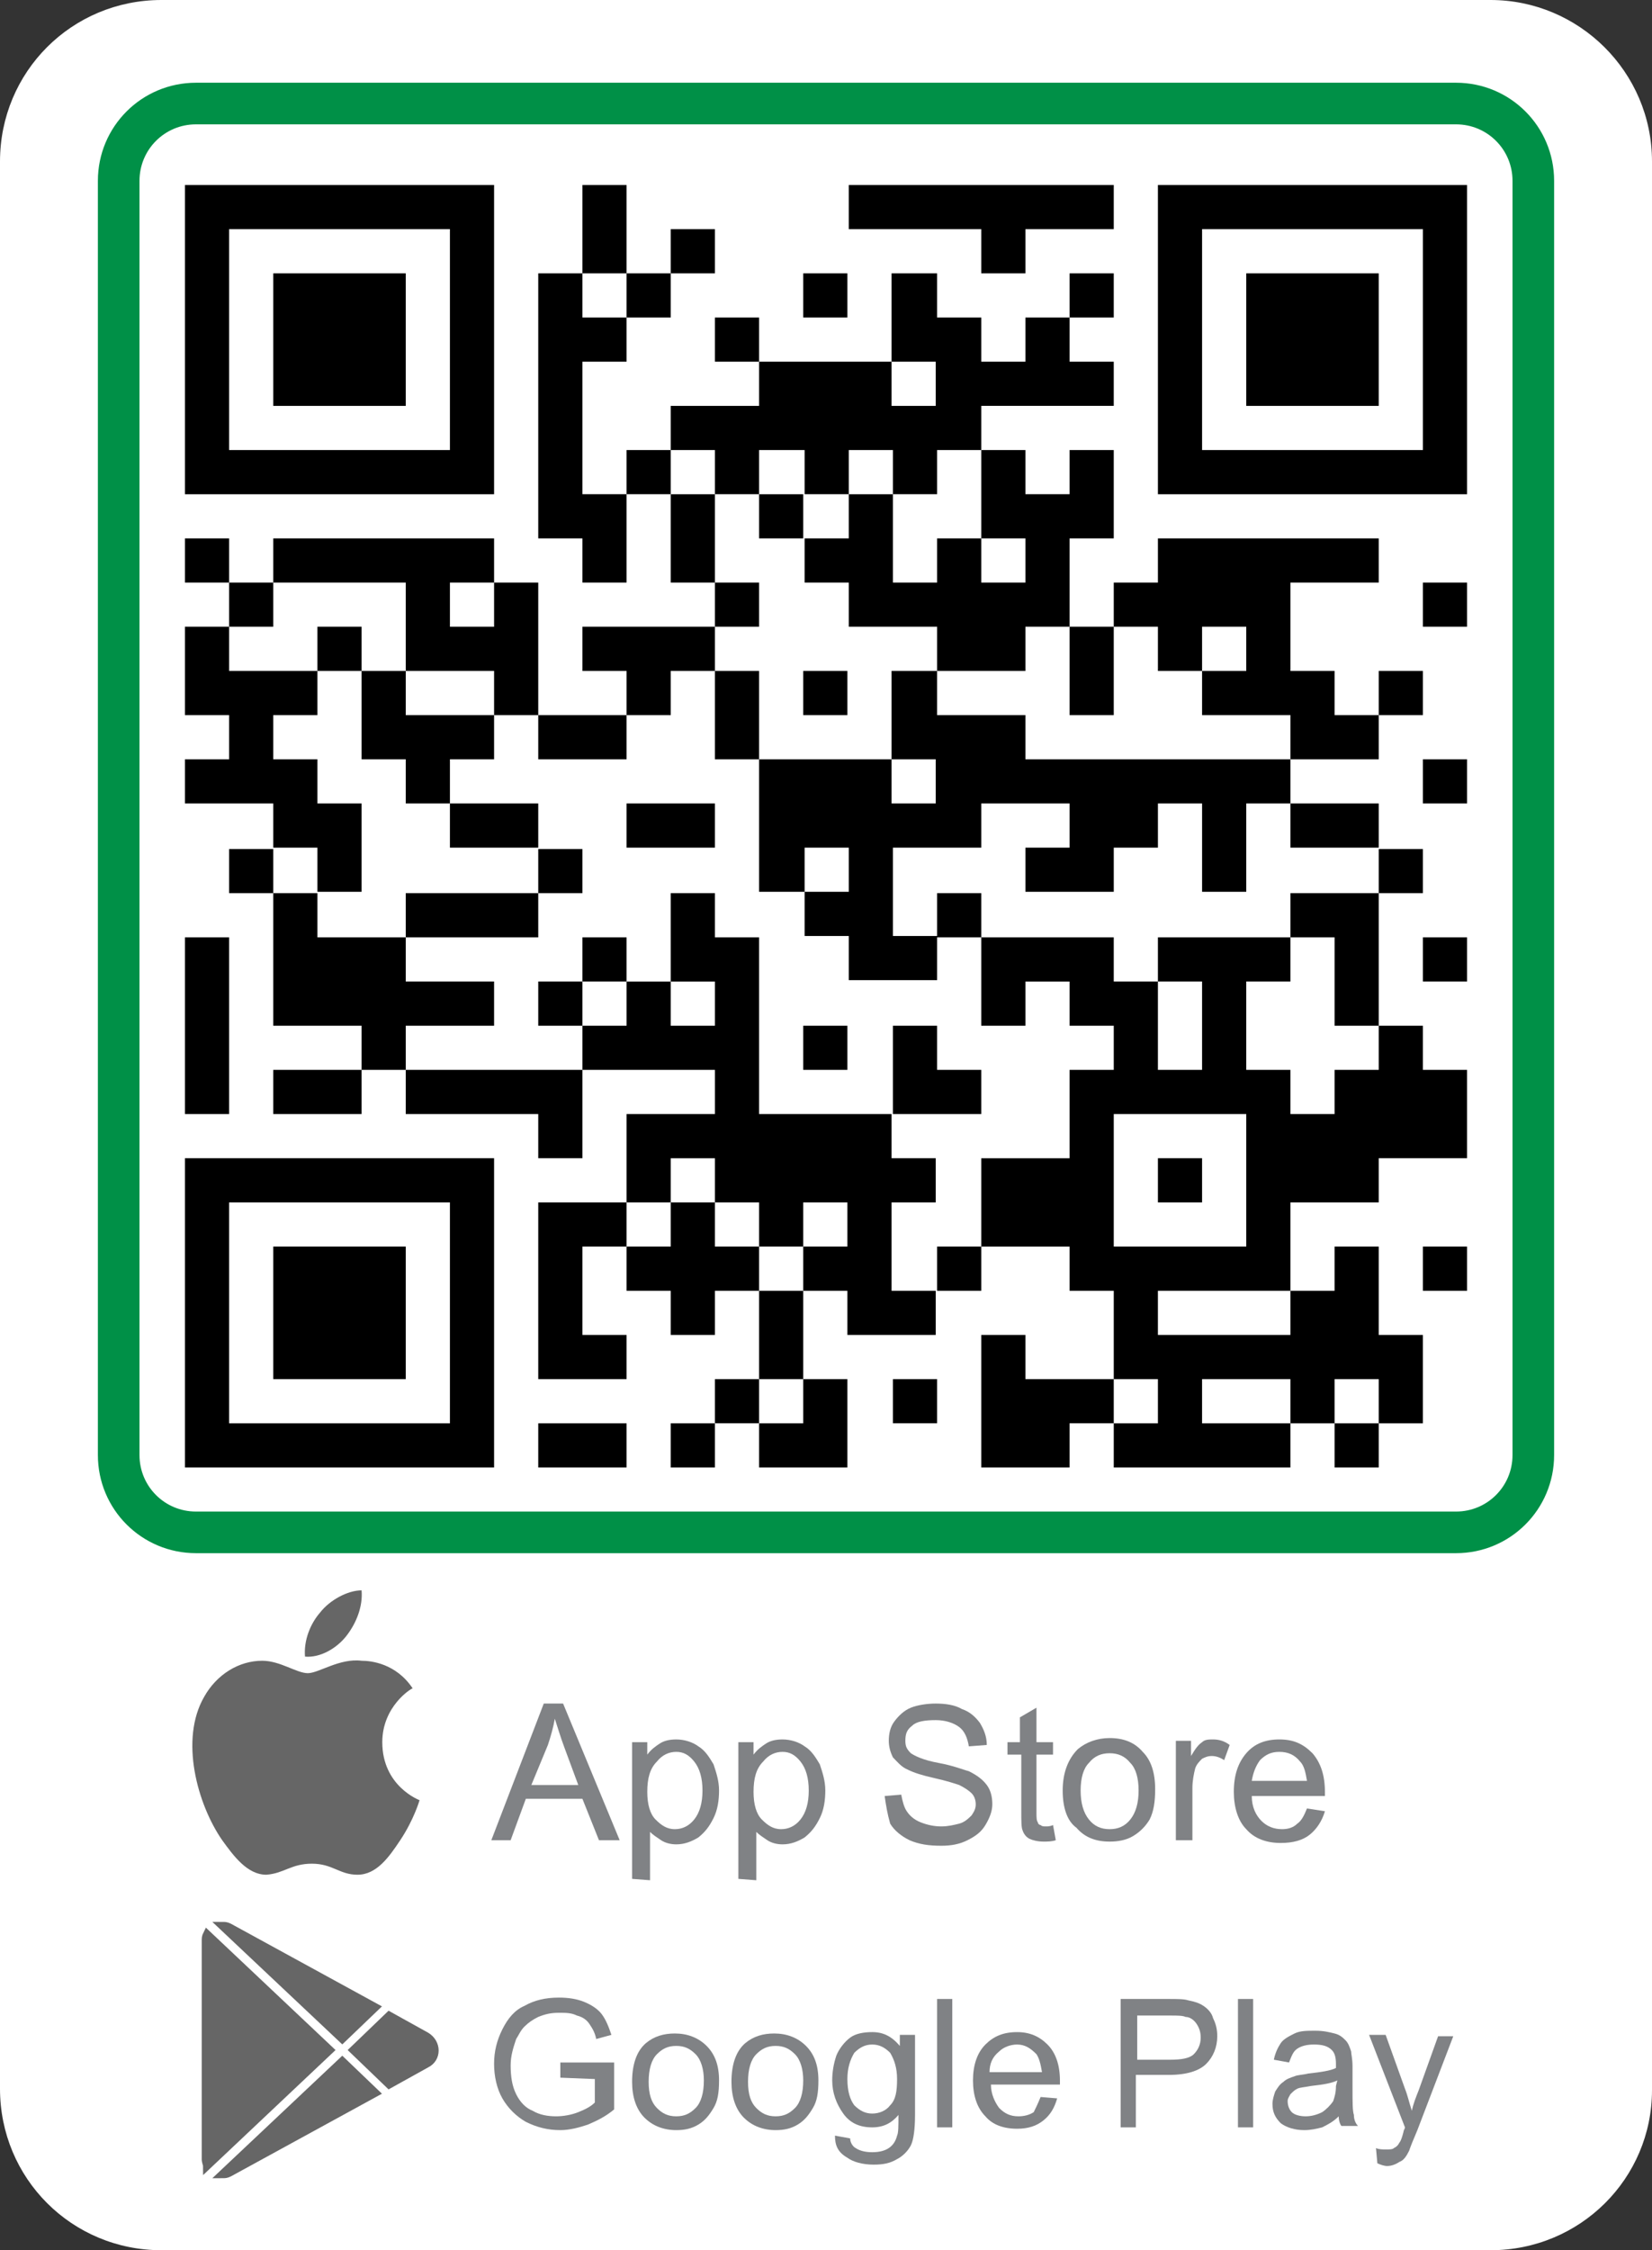
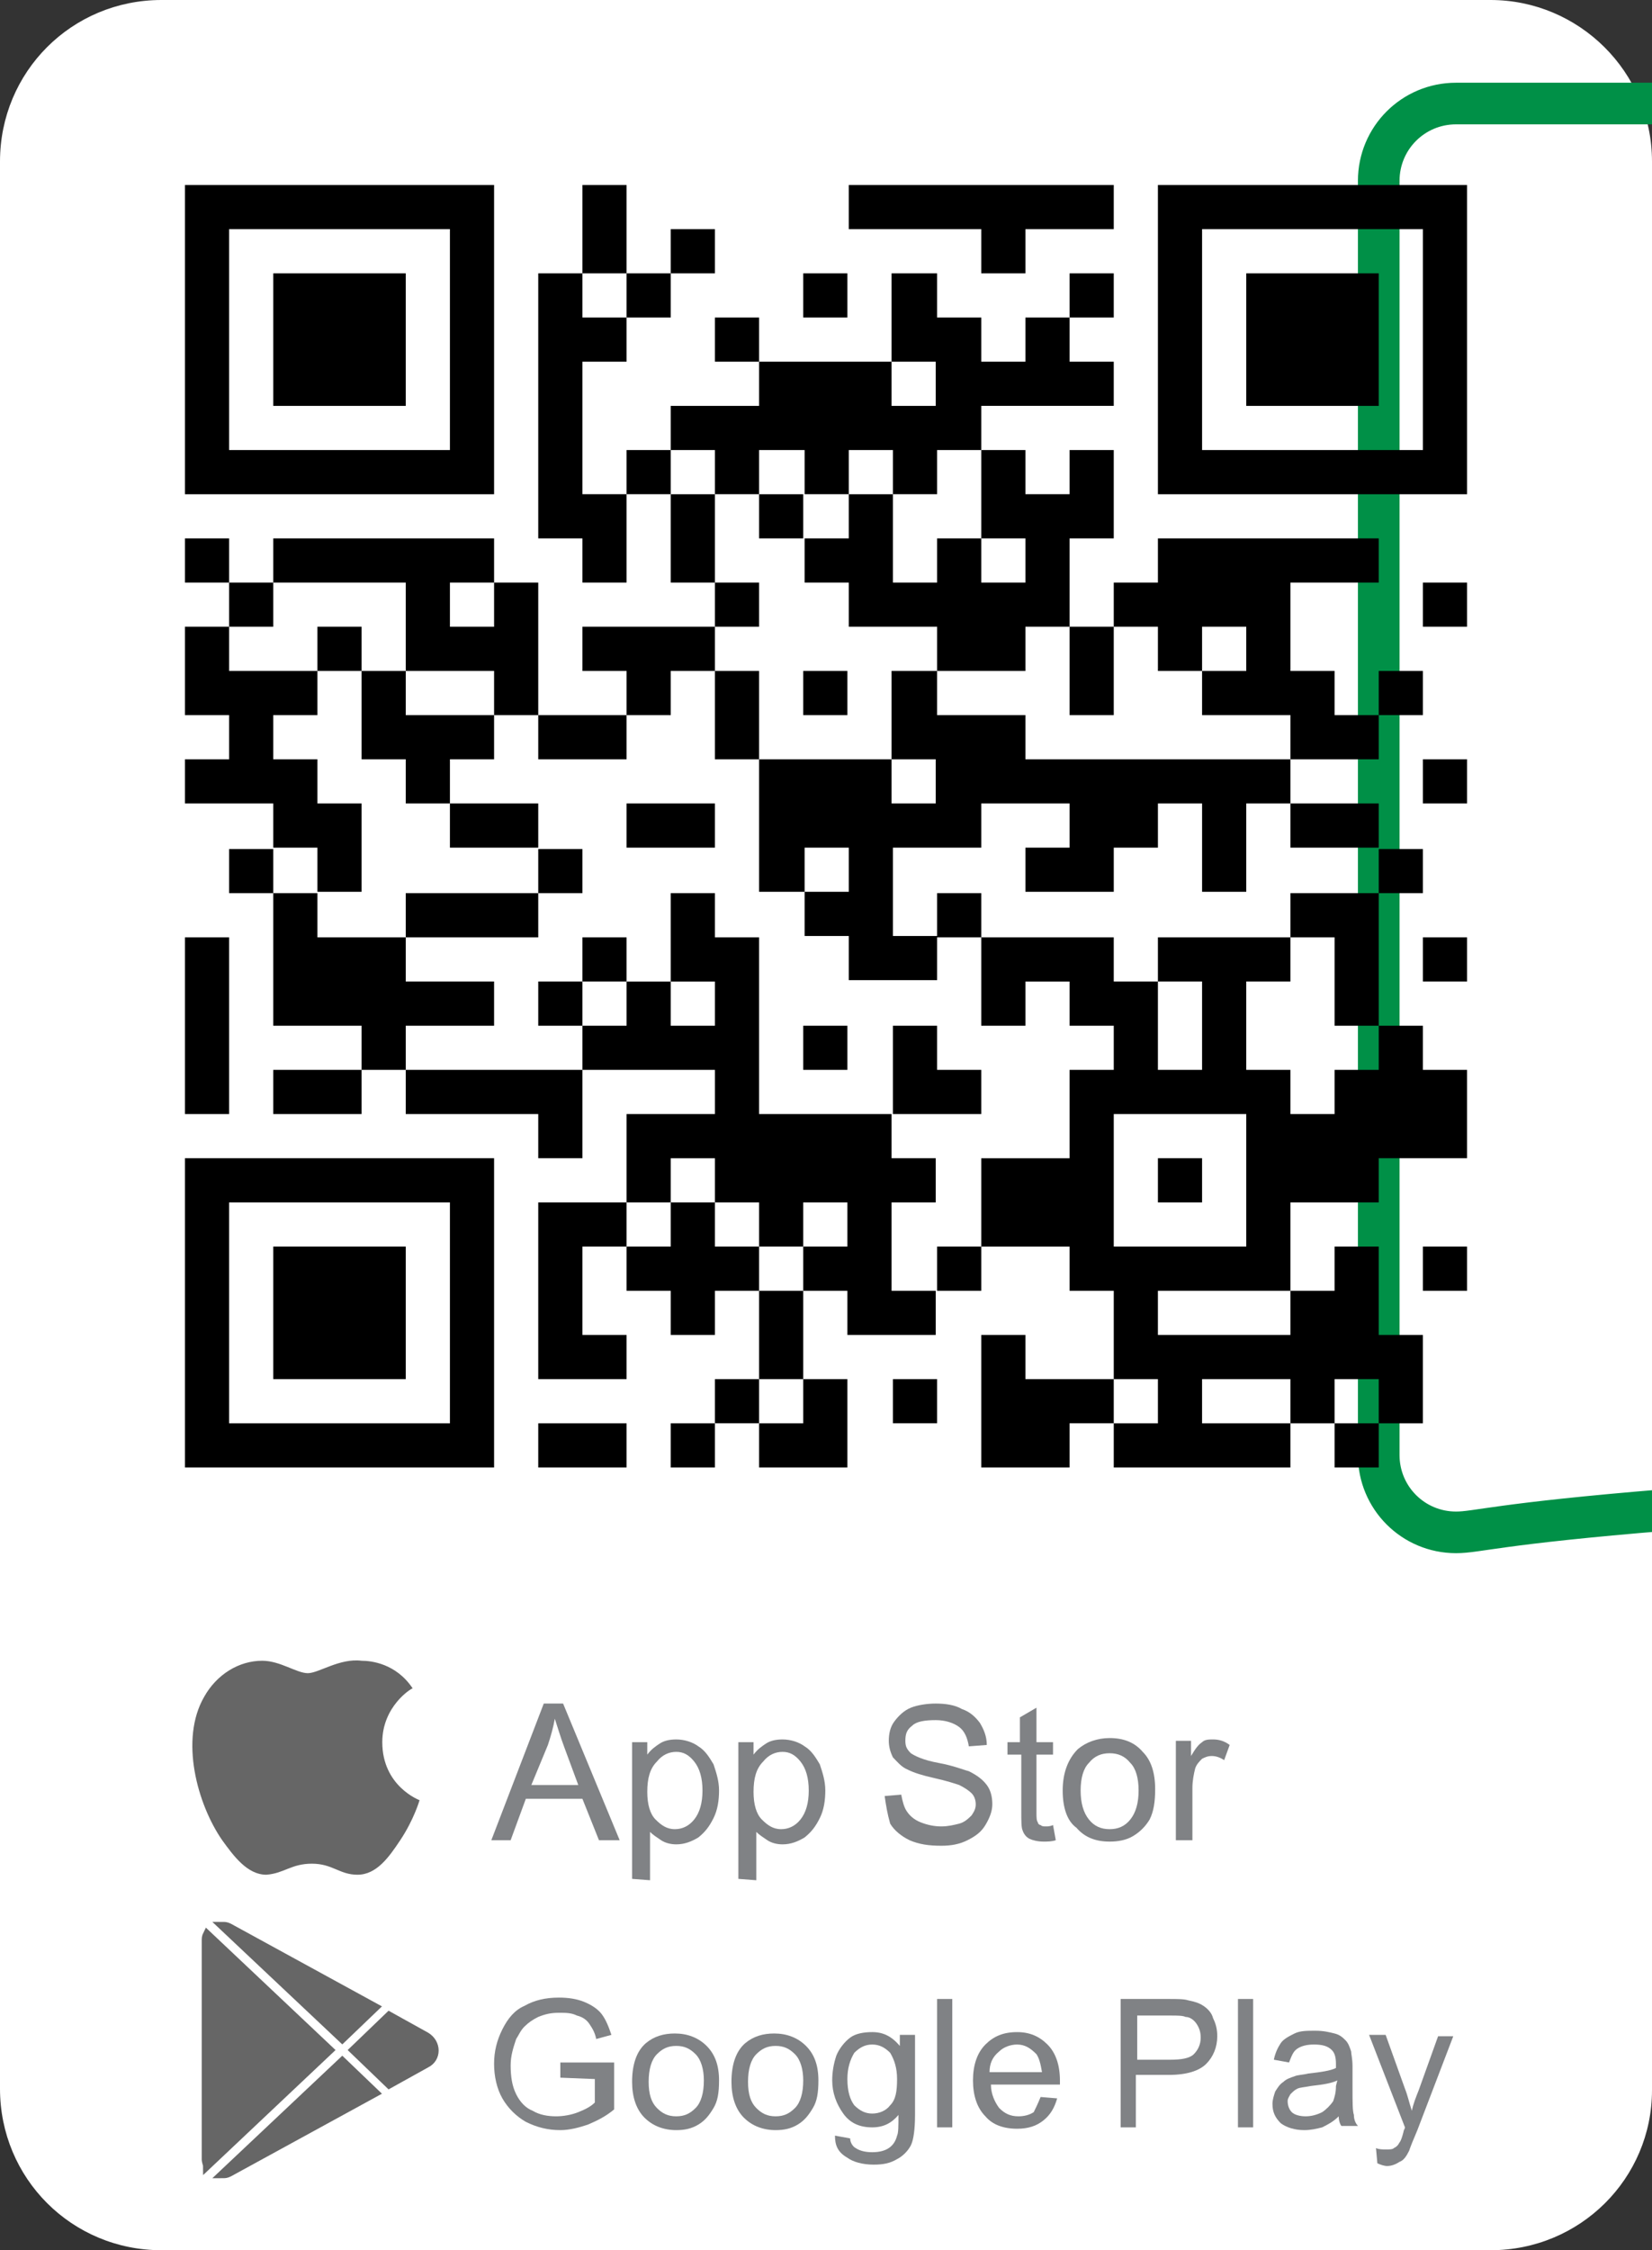
<svg xmlns="http://www.w3.org/2000/svg" version="1.1" id="Layer_1" x="0px" y="0px" viewBox="0 0 119.7 163" style="enable-background:new 0 0 119.7 163;" xml:space="preserve">
  <rect x="0" y="0" width="119.7" height="163" fill="#333333" stroke="none" />
  <style type="text/css">
	.st0{fill:#FFFFFF;}
	.st1{fill:none;stroke:#009047;stroke-width:3.015;stroke-miterlimit:10;}
	.st2{fill:#808285;}
	.st3{fill:#666666;stroke:#666666;stroke-width:0.567;stroke-miterlimit:10;}
	.st4{fill:#666666;}
</style>
  <g>
    <path class="st0" d="M108,163H11.7C5.2,163,0,157.8,0,151.3V11.7C0,5.2,5.2,0,11.7,0H108c6.4,0,11.7,5.2,11.7,11.7v139.7   C119.7,157.8,114.5,163,108,163z" />
-     <path class="st1" d="M105.5,111H14.2c-3.1,0-5.6-2.5-5.6-5.6V13.1c0-3.1,2.5-5.6,5.6-5.6h91.3c3.1,0,5.6,2.5,5.6,5.6v92.3   C111.1,108.5,108.6,111,105.5,111z" />
+     <path class="st1" d="M105.5,111c-3.1,0-5.6-2.5-5.6-5.6V13.1c0-3.1,2.5-5.6,5.6-5.6h91.3c3.1,0,5.6,2.5,5.6,5.6v92.3   C111.1,108.5,108.6,111,105.5,111z" />
    <g>
      <g>
        <path class="st2" d="M40.6,150.5v-1.1h3.9v3.4c-0.6,0.5-1.2,0.8-1.9,1.1c-0.6,0.2-1.3,0.4-2,0.4c-0.9,0-1.7-0.2-2.5-0.6     c-0.7-0.4-1.3-1-1.7-1.7s-0.6-1.6-0.6-2.5s0.2-1.7,0.6-2.5c0.4-0.8,0.9-1.4,1.6-1.7c0.7-0.4,1.5-0.6,2.5-0.6     c0.7,0,1.3,0.1,1.8,0.3s1,0.5,1.3,0.9s0.5,0.9,0.7,1.5l-1.1,0.3c-0.1-0.5-0.3-0.8-0.5-1.1s-0.5-0.5-0.9-0.6     c-0.4-0.2-0.8-0.2-1.3-0.2c-0.6,0-1,0.1-1.5,0.3c-0.4,0.2-0.7,0.4-1,0.7s-0.4,0.6-0.6,0.9c-0.2,0.6-0.4,1.2-0.4,1.9     c0,0.8,0.1,1.5,0.4,2.1c0.3,0.6,0.7,1,1.2,1.2c0.5,0.3,1.1,0.4,1.7,0.4c0.5,0,1.1-0.1,1.6-0.3s0.9-0.4,1.2-0.7v-1.7L40.6,150.5     L40.6,150.5z" />
        <path class="st2" d="M45.8,150.8c0-1.2,0.3-2.2,1-2.8c0.6-0.5,1.3-0.7,2.1-0.7c0.9,0,1.7,0.3,2.3,0.9c0.6,0.6,0.9,1.4,0.9,2.5     c0,0.9-0.1,1.5-0.4,2c-0.3,0.5-0.6,0.9-1.1,1.2s-1,0.4-1.6,0.4c-0.9,0-1.7-0.3-2.3-0.9C46.1,152.8,45.8,151.9,45.8,150.8z      M47,150.8c0,0.9,0.2,1.5,0.6,1.9c0.4,0.4,0.8,0.6,1.4,0.6c0.6,0,1-0.2,1.4-0.6c0.4-0.4,0.6-1.1,0.6-2c0-0.8-0.2-1.5-0.6-1.9     c-0.4-0.4-0.8-0.6-1.4-0.6c-0.6,0-1,0.2-1.4,0.6C47.2,149.2,47,149.9,47,150.8z" />
        <path class="st2" d="M53,150.8c0-1.2,0.3-2.2,1-2.8c0.6-0.5,1.3-0.7,2.1-0.7c0.9,0,1.7,0.3,2.3,0.9c0.6,0.6,0.9,1.4,0.9,2.5     c0,0.9-0.1,1.5-0.4,2c-0.3,0.5-0.6,0.9-1.1,1.2s-1,0.4-1.6,0.4c-0.9,0-1.7-0.3-2.3-0.9C53.3,152.8,53,151.9,53,150.8z      M54.2,150.8c0,0.9,0.2,1.5,0.6,1.9c0.4,0.4,0.8,0.6,1.4,0.6c0.6,0,1-0.2,1.4-0.6c0.4-0.4,0.6-1.1,0.6-2c0-0.8-0.2-1.5-0.6-1.9     c-0.4-0.4-0.8-0.6-1.4-0.6c-0.6,0-1,0.2-1.4,0.6C54.4,149.2,54.2,149.9,54.2,150.8z" />
        <path class="st2" d="M60.5,154.7l1.1,0.2c0,0.3,0.2,0.6,0.4,0.7c0.3,0.2,0.7,0.3,1.2,0.3s0.9-0.1,1.2-0.3s0.5-0.5,0.6-0.9     c0.1-0.2,0.1-0.7,0.1-1.5c-0.5,0.6-1.1,0.9-1.9,0.9c-0.9,0-1.6-0.3-2.1-1s-0.8-1.5-0.8-2.4c0-0.6,0.1-1.2,0.3-1.8     c0.2-0.5,0.6-1,1-1.3s1-0.4,1.6-0.4c0.8,0,1.4,0.3,2,1v-0.8h1.1v5.8c0,1-0.1,1.8-0.3,2.2c-0.2,0.4-0.6,0.8-1,1     c-0.5,0.3-1,0.4-1.7,0.4c-0.8,0-1.5-0.2-1.9-0.5C60.7,155.9,60.5,155.4,60.5,154.7z M61.4,150.6c0,0.9,0.2,1.5,0.5,1.9     c0.4,0.4,0.8,0.6,1.3,0.6s1-0.2,1.3-0.6c0.4-0.4,0.5-1,0.5-1.9c0-0.8-0.2-1.4-0.5-1.9c-0.4-0.4-0.8-0.6-1.3-0.6s-0.9,0.2-1.3,0.6     C61.6,149.2,61.4,149.8,61.4,150.6z" />
        <path class="st2" d="M67.9,154.1v-9.3H69v9.3H67.9z" />
        <path class="st2" d="M75.4,151.9l1.2,0.1c-0.2,0.7-0.5,1.2-1,1.6c-0.5,0.4-1.1,0.6-1.9,0.6c-1,0-1.8-0.3-2.3-0.9     c-0.6-0.6-0.9-1.5-0.9-2.6s0.3-2,0.9-2.6s1.3-0.9,2.3-0.9c0.9,0,1.6,0.3,2.2,0.9c0.6,0.6,0.9,1.5,0.9,2.6c0,0.1,0,0.2,0,0.3h-5     c0,0.7,0.3,1.3,0.6,1.7c0.4,0.4,0.8,0.6,1.4,0.6c0.4,0,0.8-0.1,1.1-0.3C75,152.8,75.2,152.4,75.4,151.9z M71.7,150.1h3.8     c-0.1-0.6-0.2-1-0.4-1.3c-0.4-0.4-0.8-0.7-1.4-0.7c-0.5,0-1,0.2-1.3,0.5C71.9,149,71.7,149.5,71.7,150.1z" />
        <path class="st2" d="M81.2,154.1v-9.3h3.5c0.6,0,1.1,0,1.4,0.1c0.5,0.1,0.8,0.2,1.1,0.4c0.3,0.2,0.6,0.5,0.7,0.9     c0.2,0.4,0.3,0.8,0.3,1.3c0,0.8-0.3,1.5-0.8,2s-1.4,0.8-2.7,0.8h-2.4v3.8H81.2z M82.4,149.2h2.4c0.8,0,1.4-0.1,1.7-0.4     c0.3-0.3,0.5-0.7,0.5-1.2c0-0.4-0.1-0.7-0.3-1c-0.2-0.3-0.5-0.5-0.8-0.5c-0.2-0.1-0.6-0.1-1.1-0.1h-2.4     C82.4,146,82.4,149.2,82.4,149.2z" />
        <path class="st2" d="M89.7,154.1v-9.3h1.1v9.3H89.7z" />
        <path class="st2" d="M97,153.3c-0.4,0.4-0.8,0.6-1.2,0.8c-0.4,0.1-0.8,0.2-1.3,0.2c-0.7,0-1.3-0.2-1.7-0.5     c-0.4-0.4-0.6-0.8-0.6-1.4c0-0.3,0.1-0.6,0.2-0.9c0.2-0.3,0.3-0.5,0.6-0.7c0.2-0.2,0.5-0.3,0.8-0.4c0.2-0.1,0.6-0.1,1-0.2     c0.9-0.1,1.6-0.2,2-0.4c0-0.2,0-0.3,0-0.3c0-0.5-0.1-0.8-0.3-1c-0.3-0.3-0.7-0.4-1.3-0.4c-0.5,0-0.9,0.1-1.2,0.3     c-0.3,0.2-0.4,0.5-0.6,1l-1.1-0.2c0.1-0.5,0.3-0.9,0.5-1.2s0.6-0.5,1-0.7s0.9-0.2,1.5-0.2s1,0.1,1.4,0.2c0.4,0.1,0.6,0.3,0.8,0.5     c0.2,0.2,0.3,0.5,0.4,0.8c0,0.2,0.1,0.5,0.1,1.1v1.5c0,1.1,0,1.7,0.1,2c0,0.3,0.1,0.6,0.3,0.8h-1.2C97.1,153.9,97,153.6,97,153.3     z M96.9,150.7c-0.4,0.2-1,0.3-1.9,0.4c-0.5,0.1-0.8,0.1-1,0.2c-0.2,0.1-0.3,0.2-0.5,0.4c-0.1,0.2-0.2,0.3-0.2,0.5     c0,0.3,0.1,0.6,0.3,0.8c0.2,0.2,0.6,0.3,1,0.3s0.8-0.1,1.2-0.3c0.3-0.2,0.6-0.5,0.8-0.8c0.1-0.3,0.2-0.6,0.2-1.1L96.9,150.7     L96.9,150.7z" />
        <path class="st2" d="M99.8,156.7l-0.1-1.1c0.2,0.1,0.5,0.1,0.7,0.1c0.3,0,0.5,0,0.6-0.1c0.2-0.1,0.3-0.2,0.4-0.4     c0.1-0.1,0.2-0.4,0.3-0.8c0-0.1,0.1-0.2,0.1-0.3l-2.6-6.7h1.2l1.4,3.9c0.2,0.5,0.3,1,0.5,1.6c0.1-0.5,0.3-1,0.5-1.5l1.4-3.9h1.1     l-2.6,6.8c-0.3,0.7-0.5,1.2-0.6,1.5c-0.2,0.4-0.4,0.7-0.7,0.8c-0.3,0.2-0.6,0.3-0.9,0.3C100.3,156.9,100,156.8,99.8,156.7z" />
      </g>
      <g>
        <path class="st3" d="M24.8,147.7l2.4-2.3l-10.6-5.8c-0.2-0.1-0.3-0.1-0.5-0.1L24.8,147.7z" />
        <path class="st3" d="M15,140.1c-0.1,0.2-0.1,0.3-0.1,0.5v15.8c0,0.2,0.1,0.4,0.1,0.5l8.9-8.4L15,140.1z" />
        <path class="st3" d="M30.9,147.5l-2.7-1.5l-2.6,2.5l2.6,2.5l2.7-1.5C31.7,149.1,31.7,148,30.9,147.5z" />
        <path class="st3" d="M24.8,149.3l-8.7,8.2c0.2,0,0.3,0,0.5-0.1l10.6-5.8L24.8,149.3z" />
      </g>
    </g>
    <g>
      <g>
        <path class="st2" d="M35.6,133.3l3.8-9.9h1.4l4.1,9.9h-1.5l-1.2-3h-4.1l-1.1,3H35.6z M38.5,129.3h3.4l-1-2.7     c-0.3-0.8-0.5-1.5-0.7-2.1c-0.1,0.6-0.3,1.3-0.5,1.9L38.5,129.3z" />
        <path class="st2" d="M45.8,136.1v-9.9h1.1v0.9c0.3-0.4,0.6-0.6,0.9-0.8c0.3-0.2,0.7-0.3,1.2-0.3c0.6,0,1.2,0.2,1.6,0.5     c0.5,0.3,0.8,0.8,1.1,1.3c0.2,0.6,0.4,1.2,0.4,1.9s-0.1,1.4-0.4,2c-0.3,0.6-0.6,1-1.1,1.4c-0.5,0.3-1,0.5-1.6,0.5     c-0.4,0-0.8-0.1-1.1-0.3s-0.6-0.4-0.8-0.6v3.5L45.8,136.1L45.8,136.1z M46.9,129.8c0,0.9,0.2,1.6,0.6,2c0.4,0.4,0.8,0.7,1.4,0.7     c0.5,0,1-0.2,1.4-0.7s0.6-1.2,0.6-2.1c0-0.9-0.2-1.6-0.6-2.1c-0.4-0.5-0.8-0.7-1.3-0.7s-1,0.2-1.4,0.7     C47.1,128.1,46.9,128.8,46.9,129.8z" />
        <path class="st2" d="M53.5,136.1v-9.9h1.1v0.9c0.3-0.4,0.6-0.6,0.9-0.8c0.3-0.2,0.7-0.3,1.2-0.3c0.6,0,1.2,0.2,1.6,0.5     c0.5,0.3,0.8,0.8,1.1,1.3c0.2,0.6,0.4,1.2,0.4,1.9s-0.1,1.4-0.4,2c-0.3,0.6-0.6,1-1.1,1.4c-0.5,0.3-1,0.5-1.6,0.5     c-0.4,0-0.8-0.1-1.1-0.3s-0.6-0.4-0.8-0.6v3.5L53.5,136.1L53.5,136.1z M54.6,129.8c0,0.9,0.2,1.6,0.6,2c0.4,0.4,0.8,0.7,1.4,0.7     c0.5,0,1-0.2,1.4-0.7s0.6-1.2,0.6-2.1c0-0.9-0.2-1.6-0.6-2.1c-0.4-0.5-0.8-0.7-1.3-0.7s-1,0.2-1.4,0.7     C54.8,128.1,54.6,128.8,54.6,129.8z" />
        <path class="st2" d="M64.1,130.1l1.2-0.1c0.1,0.5,0.2,0.9,0.4,1.2c0.2,0.3,0.5,0.6,1,0.8s1,0.3,1.5,0.3s0.9-0.1,1.3-0.2     c0.4-0.1,0.7-0.4,0.9-0.6c0.2-0.3,0.3-0.5,0.3-0.8s-0.1-0.6-0.3-0.8c-0.2-0.2-0.5-0.4-0.9-0.6c-0.3-0.1-0.9-0.3-1.8-0.5     s-1.5-0.4-1.9-0.6c-0.5-0.2-0.8-0.6-1.1-0.9c-0.2-0.4-0.3-0.8-0.3-1.2c0-0.5,0.1-1,0.4-1.4s0.7-0.8,1.2-1s1.2-0.3,1.8-0.3     c0.7,0,1.4,0.1,1.9,0.4c0.6,0.2,1,0.6,1.3,1c0.3,0.5,0.5,1,0.5,1.6l-1.3,0.1c-0.1-0.6-0.3-1.1-0.7-1.4c-0.4-0.3-1-0.5-1.7-0.5     c-0.8,0-1.4,0.1-1.7,0.4c-0.4,0.3-0.5,0.6-0.5,1.1c0,0.4,0.1,0.6,0.4,0.9c0.3,0.2,0.9,0.5,2,0.7s1.8,0.5,2.2,0.6     c0.6,0.3,1,0.6,1.3,1s0.4,0.9,0.4,1.4s-0.2,1-0.5,1.5s-0.7,0.8-1.3,1.1c-0.6,0.3-1.2,0.4-1.9,0.4c-0.9,0-1.6-0.1-2.3-0.4     c-0.6-0.3-1.1-0.7-1.4-1.2C64.3,131.4,64.2,130.8,64.1,130.1z" />
        <path class="st2" d="M76.3,132.2l0.2,1.1c-0.3,0.1-0.6,0.1-0.9,0.1c-0.4,0-0.8-0.1-1-0.2c-0.2-0.1-0.4-0.3-0.5-0.6     c-0.1-0.2-0.1-0.7-0.1-1.4v-4.1h-1v-0.9h0.9v-1.8l1.2-0.7v2.5h1.2v0.9h-1.2v4.2c0,0.3,0,0.6,0.1,0.7c0,0.1,0.1,0.2,0.2,0.2     c0.1,0.1,0.2,0.1,0.4,0.1C75.9,132.3,76.1,132.3,76.3,132.2z" />
        <path class="st2" d="M77,129.7c0-1.3,0.4-2.3,1.1-3c0.6-0.5,1.4-0.8,2.3-0.8c1,0,1.8,0.3,2.4,1c0.6,0.6,0.9,1.5,0.9,2.7     c0,0.9-0.1,1.6-0.4,2.2c-0.3,0.5-0.7,0.9-1.2,1.2s-1.1,0.4-1.7,0.4c-1,0-1.8-0.3-2.4-1C77.3,131.9,77,130.9,77,129.7z      M78.3,129.7c0,0.9,0.2,1.6,0.6,2.1s0.9,0.7,1.5,0.7s1.1-0.2,1.5-0.7s0.6-1.2,0.6-2.1c0-0.9-0.2-1.6-0.6-2     c-0.4-0.5-0.9-0.7-1.5-0.7s-1.1,0.2-1.5,0.7C78.5,128.1,78.3,128.8,78.3,129.7z" />
        <path class="st2" d="M85.2,133.3v-7.2h1.1v1.1c0.3-0.5,0.5-0.8,0.8-1c0.2-0.2,0.5-0.2,0.8-0.2c0.4,0,0.8,0.1,1.2,0.4l-0.4,1.1     c-0.3-0.2-0.6-0.3-0.9-0.3s-0.5,0.1-0.7,0.2c-0.2,0.2-0.4,0.4-0.5,0.7c-0.1,0.4-0.2,0.9-0.2,1.4v3.8H85.2z" />
-         <path class="st2" d="M94.7,131l1.3,0.2c-0.2,0.7-0.6,1.3-1.1,1.7s-1.2,0.6-2.1,0.6c-1,0-1.9-0.3-2.5-1c-0.6-0.6-0.9-1.6-0.9-2.7     c0-1.2,0.3-2.1,0.9-2.8c0.6-0.7,1.4-1,2.4-1s1.7,0.3,2.4,1c0.6,0.7,0.9,1.6,0.9,2.8c0,0.1,0,0.2,0,0.3h-5.3     c0,0.8,0.3,1.4,0.7,1.8c0.4,0.4,0.9,0.6,1.5,0.6c0.4,0,0.8-0.1,1.1-0.4C94.3,131.9,94.5,131.5,94.7,131z M90.7,129h4     c-0.1-0.6-0.2-1.1-0.5-1.4c-0.4-0.5-0.9-0.7-1.5-0.7s-1,0.2-1.4,0.6C91,127.9,90.8,128.4,90.7,129z" />
      </g>
      <g>
        <path class="st4" d="M19.3,135.8c1.3-0.1,1.8-0.8,3.3-0.8s2,0.8,3.3,0.8c1.4,0,2.3-1.3,3.1-2.5c1-1.5,1.4-2.9,1.4-2.9     s-2.7-1-2.7-4.2c0-2.6,2.1-3.9,2.2-3.9c-1.2-1.8-3-2-3.7-2c-1.6-0.2-3.1,0.9-3.9,0.9s-2-0.9-3.3-0.9c-1.7,0-3.3,1-4.2,2.6     c-1.8,3.1-0.5,7.8,1.3,10.4C16.9,134.4,17.9,135.8,19.3,135.8z" />
-         <path class="st4" d="M23.2,116.8c-0.7,0.8-1.2,2-1.1,3.2c1.1,0.1,2.3-0.6,3-1.5s1.2-2.1,1.1-3.3     C25.2,115.2,23.9,115.9,23.2,116.8z" />
      </g>
    </g>
    <g>
      <path d="M13.4,13.4h22.4v22.4H13.4V13.4z M42.2,13.4h3.2v6.4h-3.2V13.4z M61.5,13.4h19.2v3.2h-6.4v3.2h-3.2v-3.2h-9.6V13.4z     M83.9,13.4h22.4v22.4H83.9V13.4z M16.6,16.6v16h16v-16H16.6z M48.6,16.6h3.2v3.2h-3.2V16.6z M87.1,16.6v16h16v-16H87.1z     M19.8,19.8h9.6v9.6h-9.6V19.8z M39,19.8h3.2V23h3.2v3.2h-3.2v9.6h3.2v6.4h-3.2V39H39V19.8z M45.4,19.8h3.2V23h-3.2V19.8z     M58.2,19.8h3.2V23h-3.2V19.8z M64.7,19.8h3.2V23h3.2v3.2h3.2V23h3.2v3.2h3.2v3.2h-9.6v3.2h-3.2v3.2h-3.2v-3.2h-3.2v3.2h-3.2v-3.2    H55v3.2h-3.2v-3.2h-3.2v-3.2H55v-3.2h9.6v3.2h3.2v-3.2h-3.2V19.8z M77.5,19.8h3.2V23h-3.2V19.8z M90.3,19.8h9.6v9.6h-9.6V19.8z     M51.8,23H55v3.2h-3.2V23z M45.4,32.6h3.2v3.2h-3.2V32.6z M71.1,32.6h3.2v3.2h3.2v-3.2h3.2V39h-3.2v6.4h-3.2v3.2h-6.4v-3.2h-6.4    v-3.2h-3.2V39h3.2v-3.2h3.2v6.4h3.2V39h3.2v3.2h3.2V39h-3.2V32.6z M48.6,35.8h3.2v6.4h-3.2V35.8z M55,35.8h3.2V39H55V35.8z     M13.4,39h3.2v3.2h-3.2V39z M19.8,39h16v3.2h-3.2v3.2h3.2v-3.2H39v9.6h-3.2v-3.2h-6.4v-6.4h-9.6V39z M83.9,39h16v3.2h-6.4v6.4h3.2    v3.2h3.2V55h-6.4v-3.2h-6.4v-3.2h3.2v-3.2h-3.2v3.2h-3.2v-3.2h-3.2v-3.2h3.2V39z M16.6,42.2h3.2v3.2h-3.2V42.2z M51.8,42.2H55v3.2    h-3.2V42.2z M103.1,42.2h3.2v3.2h-3.2V42.2z M13.4,45.4h3.2v3.2H23v3.2h-3.2V55H23v3.2h3.2v6.4H23v-3.2h-3.2v-3.2h-6.4V55h3.2    v-3.2h-3.2V45.4z M23,45.4h3.2v3.2H23V45.4z M42.2,45.4h9.6v3.2h-3.2v3.2h-3.2v-3.2h-3.2V45.4z M77.5,45.4h3.2v6.4h-3.2V45.4z     M26.2,48.6h3.2v3.2h6.4V55h-3.2v3.2h-3.2V55h-3.2V48.6z M51.8,48.6H55V55h-3.2V48.6z M58.2,48.6h3.2v3.2h-3.2V48.6z M64.7,48.6    h3.2v3.2h6.4V55h19.2v3.2h-3.2v6.4h-3.2v-6.4h-3.2v3.2h-3.2v3.2h-6.4v-3.2h3.2v-3.2h-6.4v3.2h-6.4v6.4h3.2v3.2h-6.4v-3.2h-3.2    v-3.2h3.2v-3.2h-3.2v3.2H55V55h9.6v3.2h3.2V55h-3.2V48.6z M99.9,48.6h3.2v3.2h-3.2V48.6z M39,51.8h6.4V55H39V51.8z M103.1,55h3.2    v3.2h-3.2V55z M32.6,58.2H39v3.2h-6.4V58.2z M45.4,58.2h6.4v3.2h-6.4V58.2z M93.5,58.2h6.4v3.2h-6.4V58.2z M16.6,61.5h3.2v3.2    h-3.2V61.5z M39,61.5h3.2v3.2H39V61.5z M99.9,61.5h3.2v3.2h-3.2V61.5z M19.8,64.7H23v3.2h6.4v3.2h6.4v3.2h-6.4v3.2h-3.2v-3.2h-6.4    V64.7z M29.4,64.7H39v3.2h-9.6V64.7z M48.6,64.7h3.2v3.2H55v12.8h9.6v3.2h3.2v3.2h-3.2v6.4h3.2v3.2h-6.4v-3.2h-3.2v-3.2h3.2v-3.2    h-3.2v3.2H55v-3.2h-3.2v-3.2h-3.2v3.2h-3.2v-6.4h6.4v-3.2h-9.6v-3.2h3.2v-3.2h3.2v3.2h3.2v-3.2h-3.2V64.7z M67.9,64.7h3.2v3.2    h-3.2V64.7z M93.5,64.7h6.4v9.6h-3.2v-6.4h-3.2V64.7z M13.4,67.9h3.2v12.8h-3.2V67.9z M42.2,67.9h3.2v3.2h-3.2V67.9z M71.1,67.9    h9.6v3.2h3.2v6.4h3.2v-6.4h-3.2v-3.2h9.6v3.2h-3.2v6.4h3.2v3.2h3.2v-3.2h3.2v-3.2h3.2v3.2h3.2v6.4h-6.4v3.2h-6.4v6.4h-9.6v3.2h9.6    v-3.2h3.2v-3.2h3.2v6.4h3.2v6.4h-3.2v-3.2h-3.2v3.2h-3.2v-3.2h-6.4v3.2h6.4v3.2H80.7v-3.2h3.2v-3.2h-3.2v-6.4h-3.2v-3.2h-6.4v-6.4    h6.4v-6.4h3.2v-3.2h-3.2v-3.2h-3.2v3.2h-3.2V67.9z M103.1,67.9h3.2v3.2h-3.2V67.9z M39,71.1h3.2v3.2H39V71.1z M58.2,74.3h3.2v3.2    h-3.2V74.3z M64.7,74.3h3.2v3.2h3.2v3.2h-6.4V74.3z M19.8,77.5h6.4v3.2h-6.4V77.5z M29.4,77.5h12.8v6.4H39v-3.2h-9.6V77.5z     M80.7,80.7v9.6h9.6v-9.6H80.7z M13.4,83.9h22.4v22.4H13.4V83.9z M83.9,83.9h3.2v3.2h-3.2V83.9z M16.6,87.1v16h16v-16H16.6z     M39,87.1h6.4v3.2h-3.2v6.4h3.2v3.2H39V87.1z M48.6,87.1h3.2v3.2H55v3.2h-3.2v3.2h-3.2v-3.2h-3.2v-3.2h3.2V87.1z M19.8,90.3h9.6    v9.6h-9.6V90.3z M67.9,90.3h3.2v3.2h-3.2V90.3z M103.1,90.3h3.2v3.2h-3.2V90.3z M55,93.5h3.2v6.4H55V93.5z M71.1,96.7h3.2v3.2h6.4    v3.2h-3.2v3.2h-6.4V96.7z M51.8,99.9H55v3.2h-3.2V99.9z M58.2,99.9h3.2v6.4H55v-3.2h3.2V99.9z M64.7,99.9h3.2v3.2h-3.2V99.9z     M39,103.1h6.4v3.2H39V103.1z M48.6,103.1h3.2v3.2h-3.2V103.1z M96.7,103.1h3.2v3.2h-3.2V103.1z" />
    </g>
  </g>
</svg>